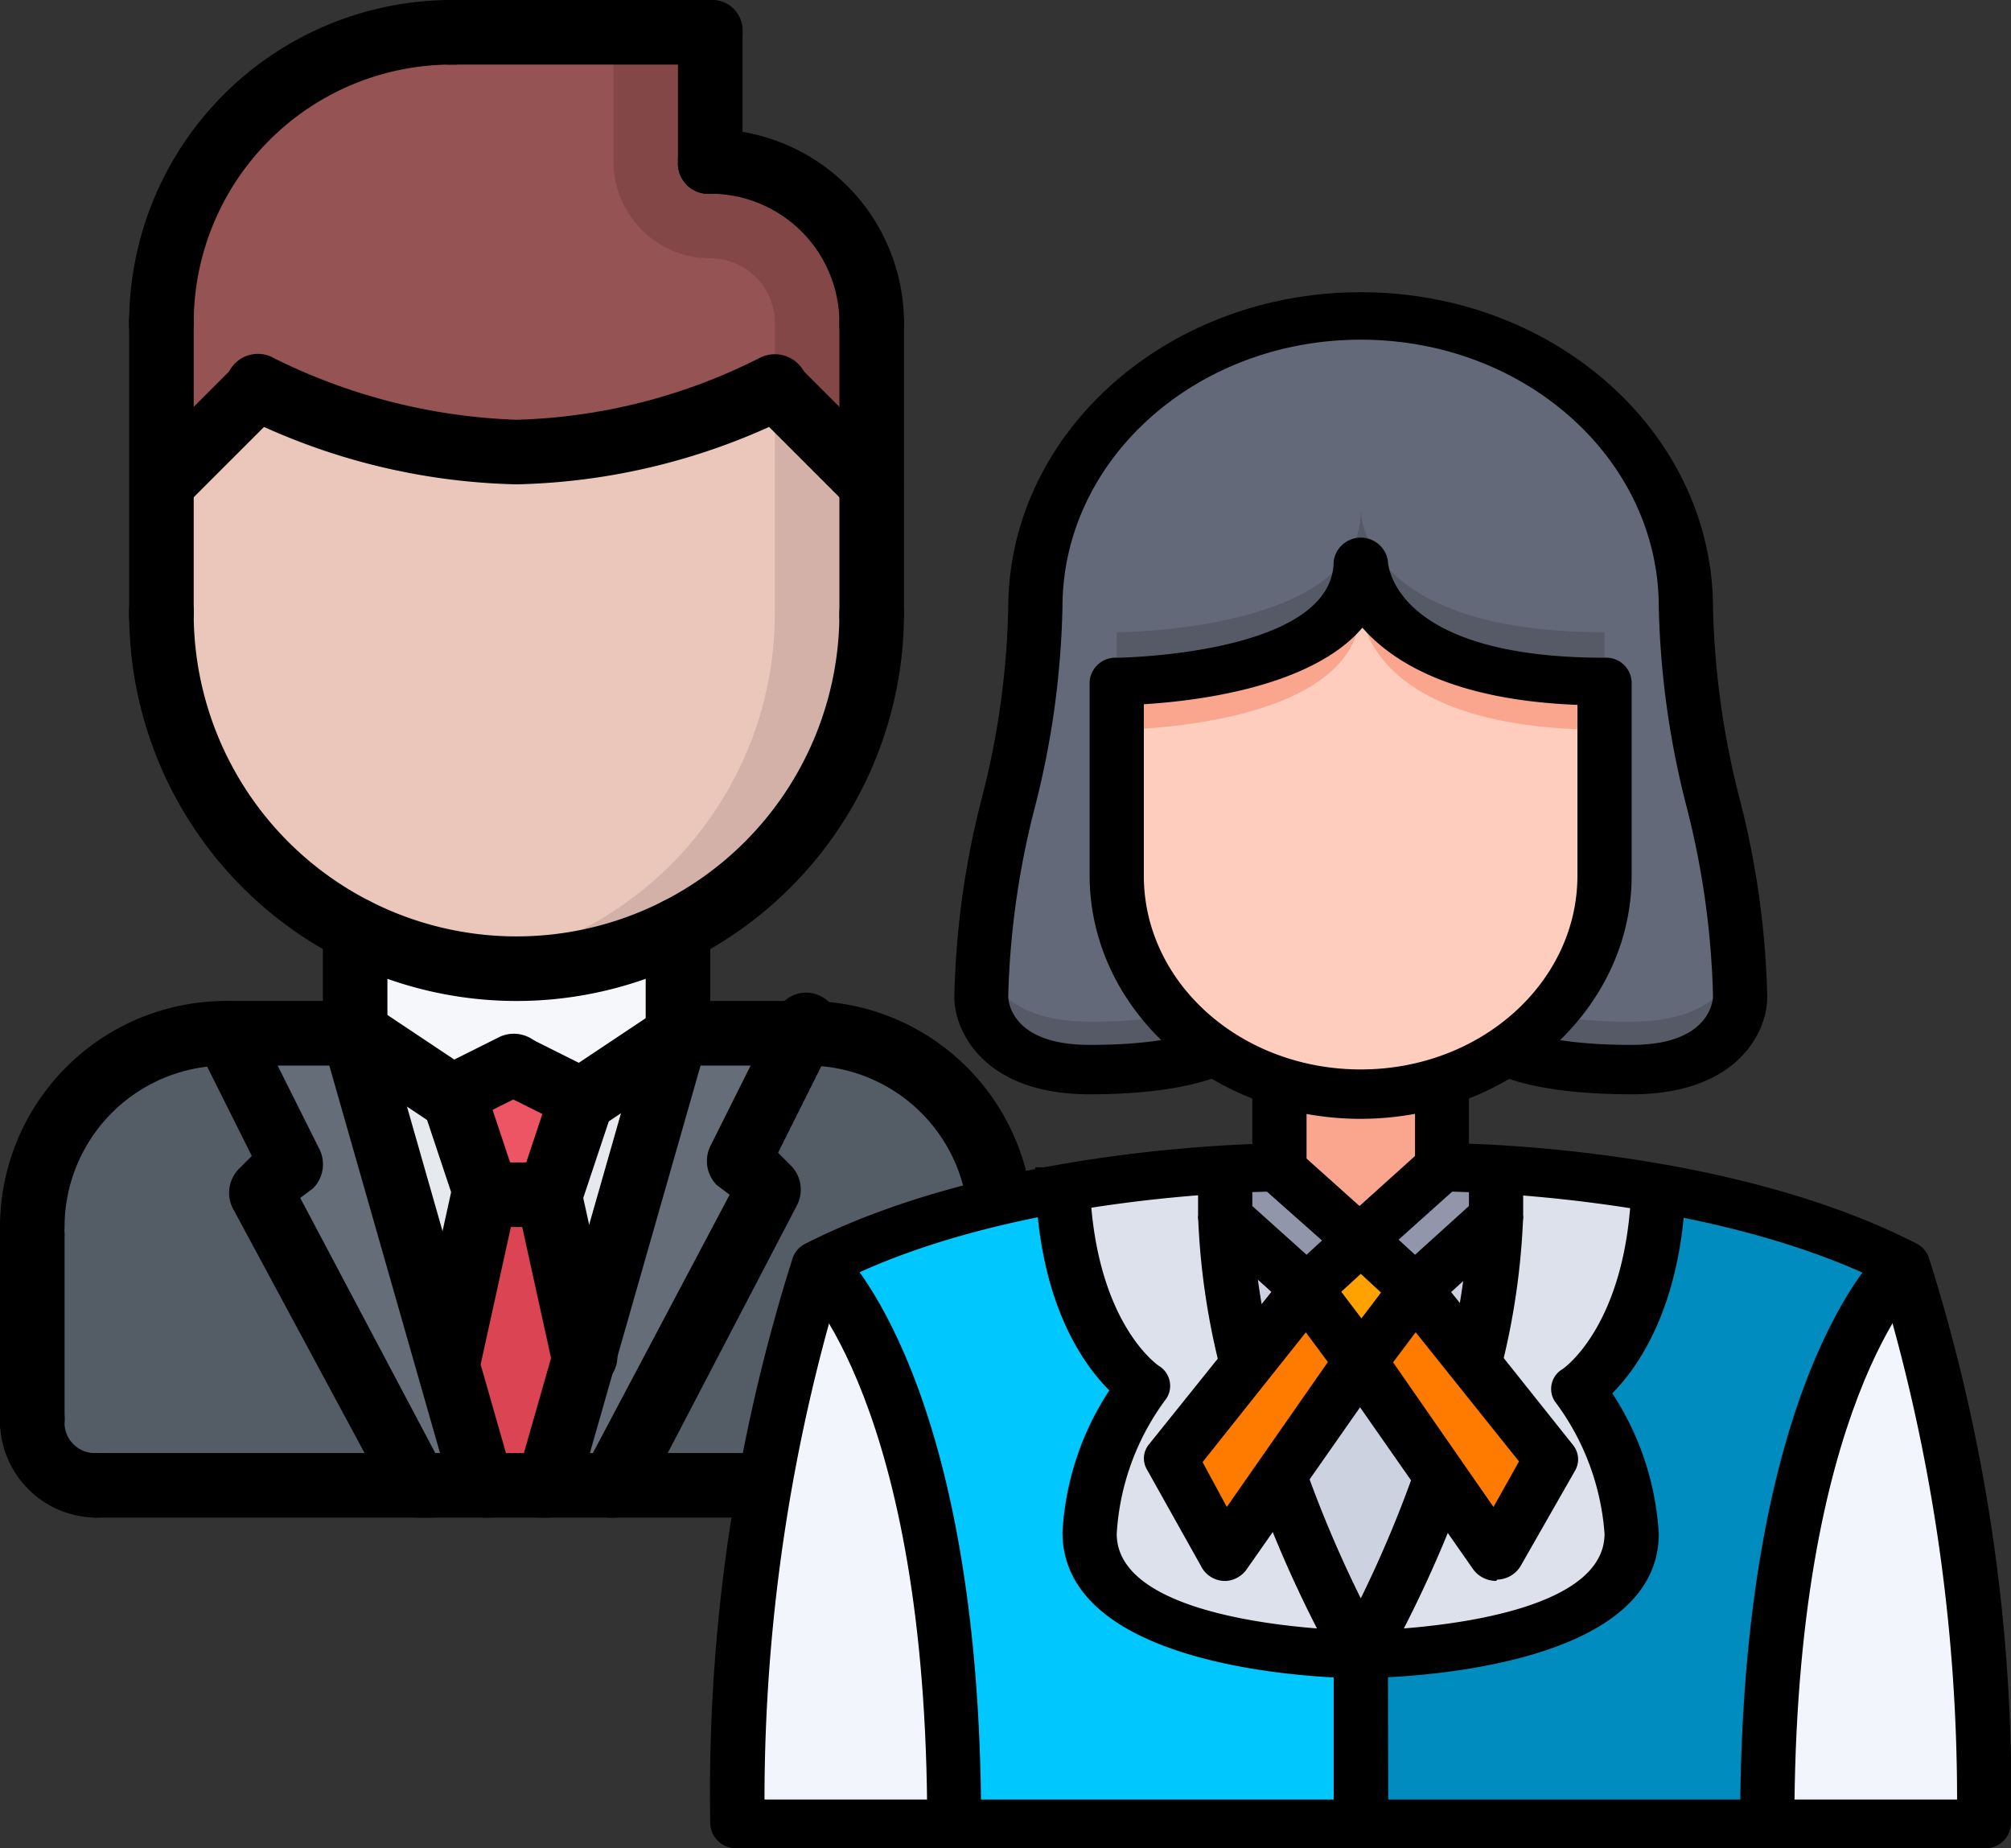
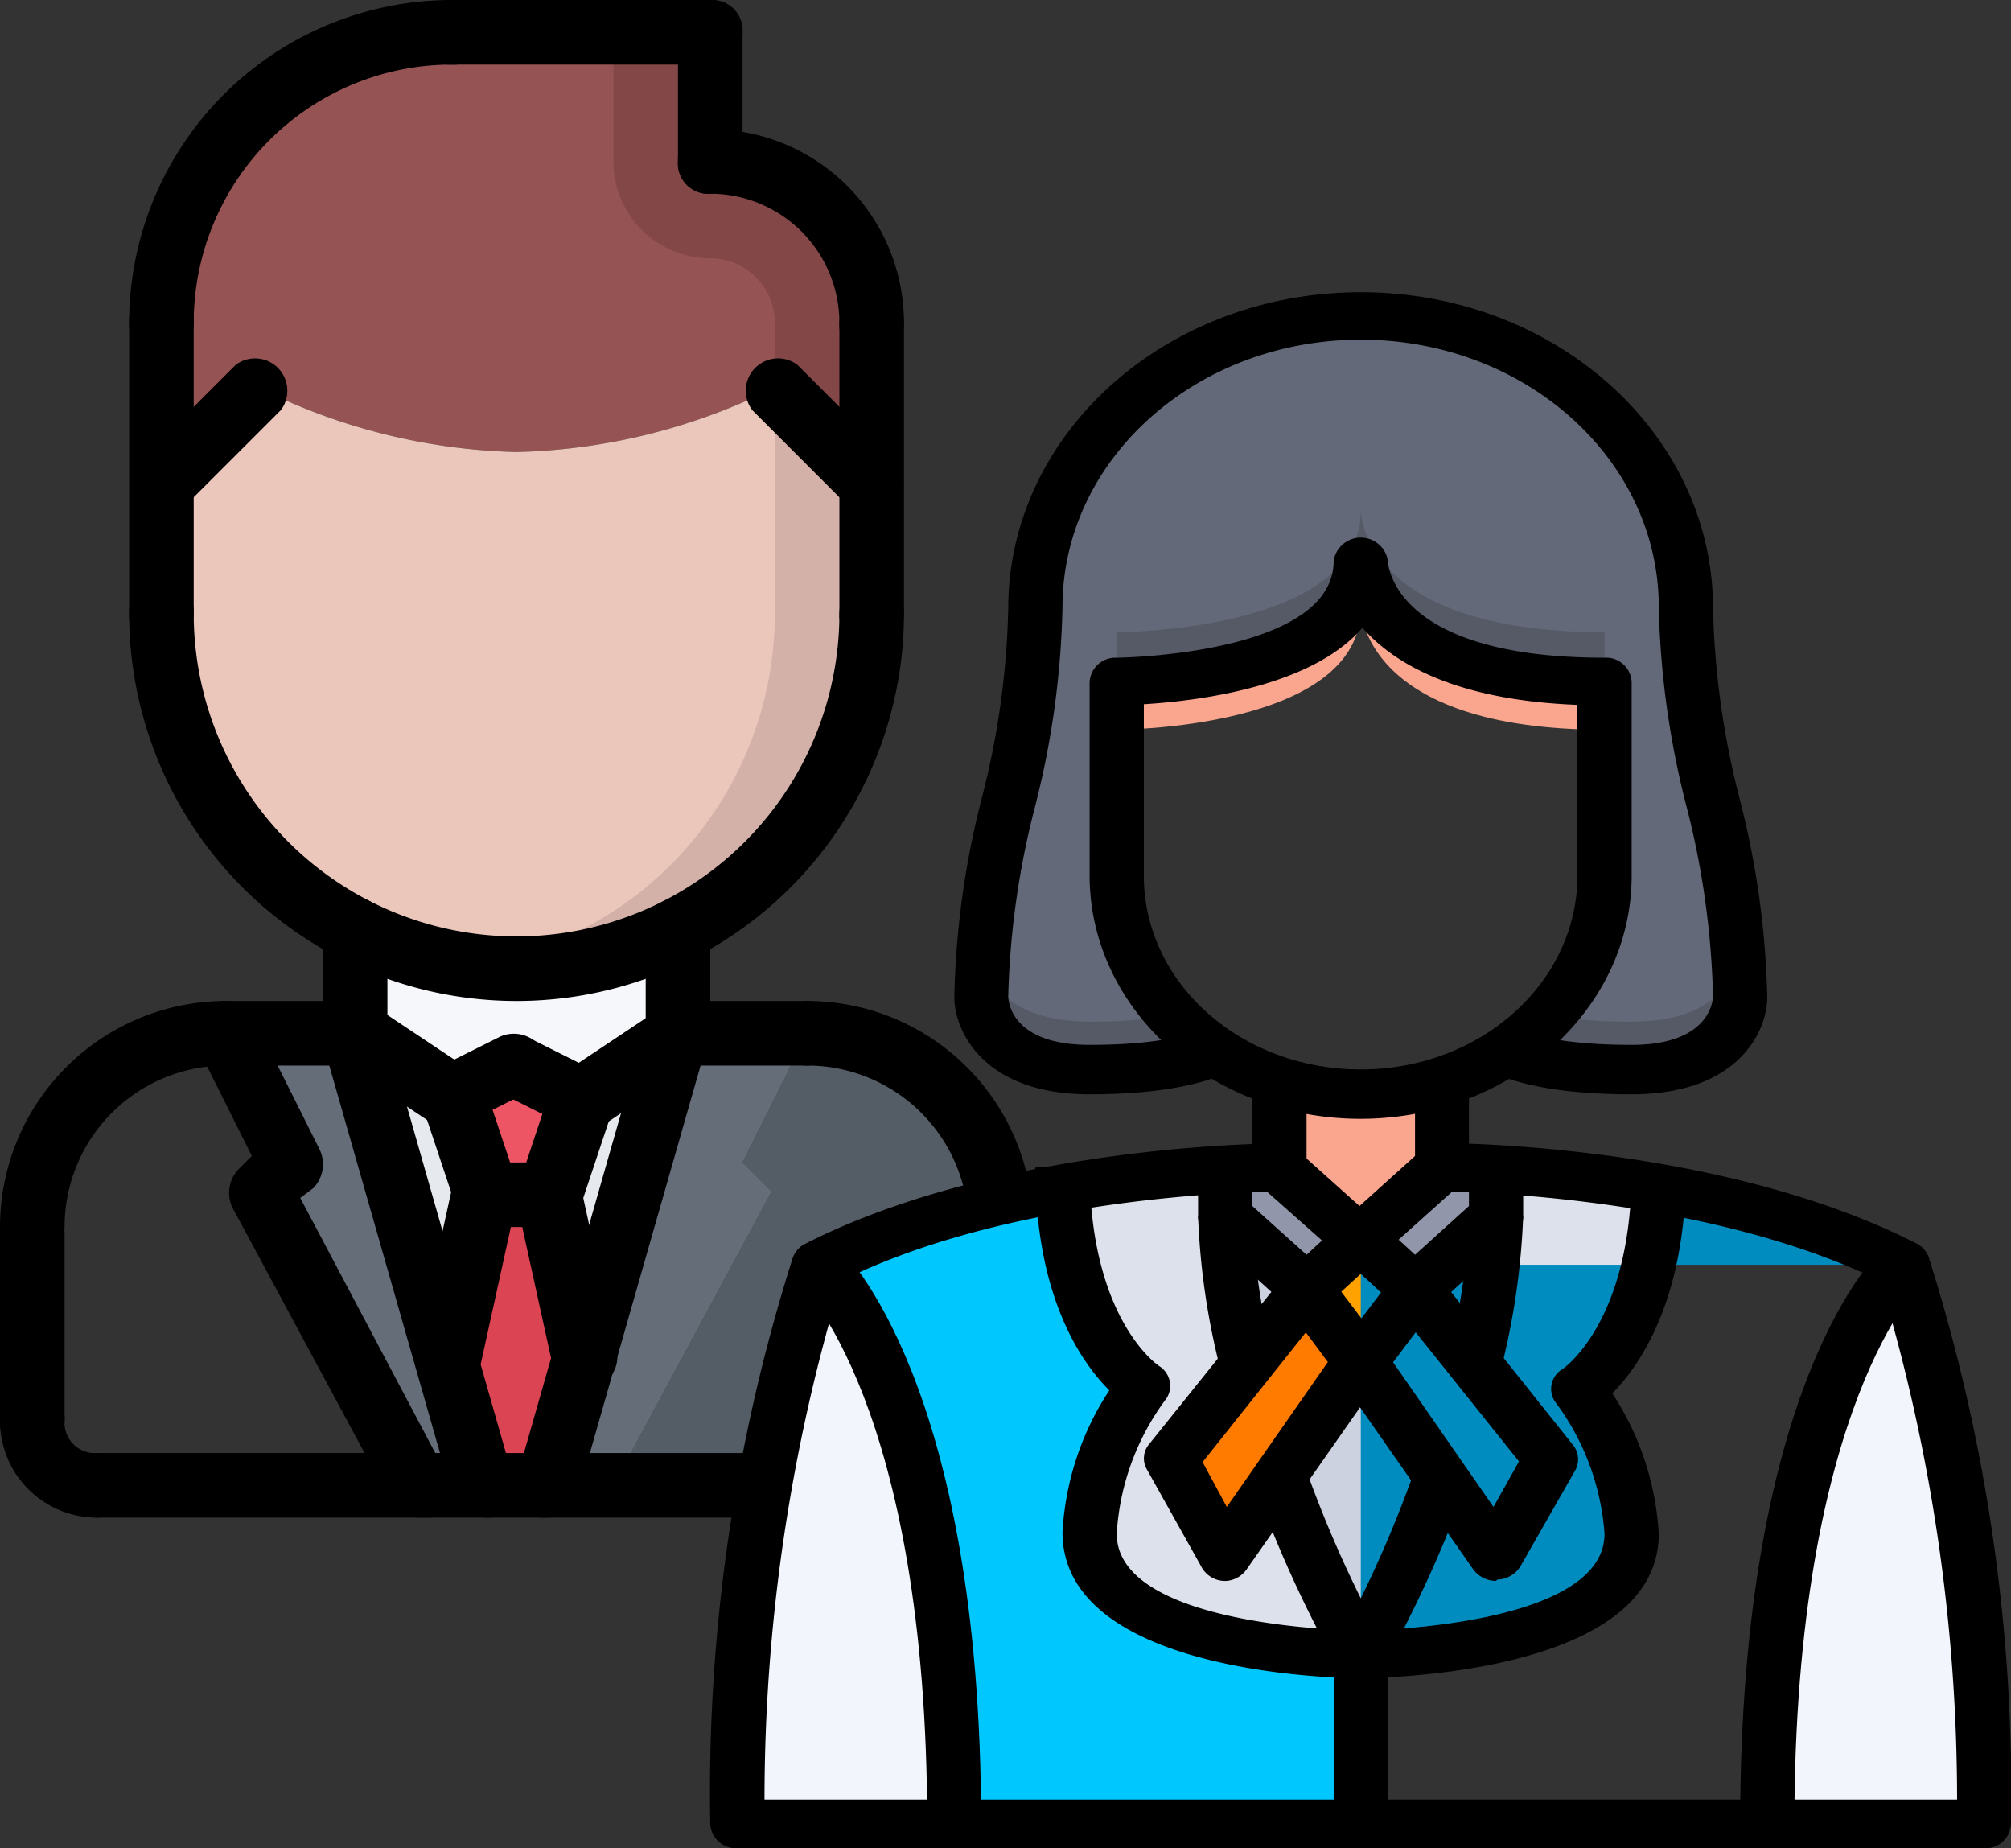
<svg xmlns="http://www.w3.org/2000/svg" id="Layer_1" data-name="Layer 1" width="62.29" height="57.24" viewBox="0 0 62.29 57.24">
  <rect x="0" y="0" width="62.29" height="57.24" fill="#333333" stroke="none" />
  <g id="_4" data-name="4">
    <g>
      <path d="M9,14.5l-3,3v-5a9,9,0,0,1,9-9h8v4a5,5,0,0,1,5,5v5l-3-3a18.87,18.87,0,0,1-8,2A18.87,18.87,0,0,1,9,14.5Z" transform="translate(-1 -2.5)" style="fill: #965353" />
      <path d="M23,10.5a2,2,0,0,1,2,2v2l3,3v-5a5,5,0,0,0-5-5v-4H20v4A3,3,0,0,0,23,10.5Z" transform="translate(-1 -2.5)" style="fill: #844747" />
      <path d="M28,17.5v4a10.88,10.88,0,0,1-6,9.8,10.55,10.55,0,0,1-5,1.2,10.55,10.55,0,0,1-5-1.2,10.88,10.88,0,0,1-6-9.8v-4l3-3a18.87,18.87,0,0,0,8,2,18.87,18.87,0,0,0,8-2Z" transform="translate(-1 -2.5)" style="fill: #eac6bb" />
      <path d="M25,14.5h0v7a11,11,0,0,1-9.5,10.9,7.57,7.57,0,0,0,1.5.1,10.55,10.55,0,0,0,5-1.2,10.88,10.88,0,0,0,6-9.8v-4Z" transform="translate(-1 -2.5)" style="fill: #d3b1a9" />
      <path d="M26,34.5a6,6,0,0,1,6,6v6a2,2,0,0,1-2,2H20l4.9-9.1-.9-.9Z" transform="translate(-1 -2.5)" style="fill: #545c66" />
      <polygon points="25 32 23 36 23.9 36.9 19 46 17 46 18.1 42 21 32 25 32" style="fill: #656d78" />
      <path d="M17,35.5l-2,1-3-2V31.3a10.55,10.55,0,0,0,5,1.2,10.55,10.55,0,0,0,5-1.2v3.2l-3,2Z" transform="translate(-1 -2.5)" style="fill: #f5f7fa" />
      <polygon points="21 32 18.1 42 17 37 17 37 18 34 21 32" style="fill: #e6e9ed" />
      <polygon points="17 37 17 37 15 37 14 34 16 33 18 34 17 37" style="fill: #ed5565" />
      <polygon points="14 34 15 37 13.9 42 11 32 14 34" style="fill: #e6e9ed" />
      <polygon points="17 37 18.1 42 17 46 15 46 13.9 42 15 37 17 37" style="fill: #da4453" />
      <polygon points="13.9 42 15 46 13 46 8.1 36.9 9 36 7 32 7 32 11 32 13.9 42" style="fill: #656d78" />
-       <path d="M9.1,39.4,14,48.5H4a2,2,0,0,1-2-2v-6a6,6,0,0,1,6-6l2,4Z" transform="translate(-1 -2.5)" style="fill: #545c66" />
    </g>
    <g>
      <g>
        <path d="M2,41.5a.94.94,0,0,1-1-1,7,7,0,0,1,7-7,1,1,0,0,1,0,2,5,5,0,0,0-5,5A1,1,0,0,1,2,41.5Z" transform="translate(-1 -2.5)" />
        <path d="M12,35.5H8a1,1,0,0,1,0-2h4a1,1,0,0,1,0,2Z" transform="translate(-1 -2.5)" />
        <path d="M2,47.5a.94.94,0,0,1-1-1V40.8a.94.94,0,0,1,1-1,.94.94,0,0,1,1,1v5.7A1,1,0,0,1,2,47.5Z" transform="translate(-1 -2.5)" />
        <path d="M32,41.5a.94.94,0,0,1-1-1,5,5,0,0,0-5-5,1,1,0,0,1,0-2,7,7,0,0,1,7,7A1,1,0,0,1,32,41.5Z" transform="translate(-1 -2.5)" />
        <path d="M26,35.5H22a1,1,0,0,1,0-2h4a1,1,0,0,1,0,2Z" transform="translate(-1 -2.5)" />
        <path d="M32,47.5a.94.94,0,0,1-1-1V40.8a1,1,0,0,1,2,0v5.7A1,1,0,0,1,32,47.5Z" transform="translate(-1 -2.5)" />
        <path d="M30,49.5H4a1,1,0,0,1,0-2H30a1,1,0,0,1,0,2Z" transform="translate(-1 -2.5)" />
        <path d="M12,35.5a.94.94,0,0,1-1-1V31.3a1,1,0,1,1,2,0v3.2A1,1,0,0,1,12,35.5Z" transform="translate(-1 -2.5)" />
        <path d="M22,35.5a.94.94,0,0,1-1-1V31.3a1,1,0,1,1,2,0v3.2A1,1,0,0,1,22,35.5Z" transform="translate(-1 -2.5)" />
        <path d="M17,33.5a12,12,0,0,1-12-12,.94.94,0,0,1,1-1,.94.94,0,0,1,1,1,10,10,0,0,0,20,0,1,1,0,0,1,2,0A12,12,0,0,1,17,33.5Z" transform="translate(-1 -2.5)" />
        <path d="M6,22.5a.94.94,0,0,1-1-1v-9a.94.94,0,0,1,1-1,.94.94,0,0,1,1,1v9A1,1,0,0,1,6,22.5Z" transform="translate(-1 -2.5)" />
        <path d="M28,22.5a.94.94,0,0,1-1-1v-9a1,1,0,0,1,2,0v9A1,1,0,0,1,28,22.5Z" transform="translate(-1 -2.5)" />
        <path d="M28,13.5a.94.94,0,0,1-1-1,4,4,0,0,0-4-4,.94.94,0,0,1-1-1,.94.94,0,0,1,1-1,6,6,0,0,1,6,6A1,1,0,0,1,28,13.5Z" transform="translate(-1 -2.5)" />
        <path d="M23,8.5a.94.94,0,0,1-1-1v-4a1,1,0,0,1,2,0v4A1,1,0,0,1,23,8.5Z" transform="translate(-1 -2.5)" />
        <path d="M23,4.5H15a.94.94,0,0,1-1-1,.94.94,0,0,1,1-1h8a.94.94,0,0,1,1,1A.94.94,0,0,1,23,4.5Z" transform="translate(-1 -2.5)" />
        <path d="M6,13.5a.94.94,0,0,1-1-1,10,10,0,0,1,10-10,.94.94,0,0,1,1,1,.94.94,0,0,1-1,1,8,8,0,0,0-8,8A1,1,0,0,1,6,13.5Z" transform="translate(-1 -2.5)" />
        <g>
          <path d="M28,18.5a.91.91,0,0,1-.7-.3l-3-3a1,1,0,0,1,1.4-1.4l3,3a1,1,0,0,1,0,1.4A.91.91,0,0,1,28,18.5Z" transform="translate(-1 -2.5)" />
-           <path d="M17,17.5a20.05,20.05,0,0,1-8.5-2.1A1.11,1.11,0,0,1,8.1,14a1,1,0,0,1,1.4-.4A18.27,18.27,0,0,0,17,15.5a17.69,17.69,0,0,0,7.5-1.9,1,1,0,0,1,1,1.8A20.05,20.05,0,0,1,17,17.5Z" transform="translate(-1 -2.5)" />
          <path d="M6,18.5a.91.91,0,0,1-.7-.3,1,1,0,0,1,0-1.4l3-3a1,1,0,0,1,1.4,1.4l-3,3A.91.91,0,0,1,6,18.5Z" transform="translate(-1 -2.5)" />
        </g>
        <path d="M15,37.5a1.42,1.42,0,0,1-.6-.2l-3-2a1,1,0,1,1,1.1-1.7l3,2a1,1,0,0,1,.3,1.4A1,1,0,0,1,15,37.5Z" transform="translate(-1 -2.5)" />
        <path d="M15,37.5a1,1,0,0,1-.9-.6,1.05,1.05,0,0,1,.4-1.3l2-1a1.05,1.05,0,0,1,1.3.4,1.09,1.09,0,0,1-.4,1.3l-2,1C15.3,37.5,15.2,37.5,15,37.5Z" transform="translate(-1 -2.5)" />
        <path d="M19,37.5a1.23,1.23,0,0,1-.8-.4,1,1,0,0,1,.3-1.4l3-2a1,1,0,0,1,1.1,1.7l-3,2C19.4,37.4,19.2,37.5,19,37.5Z" transform="translate(-1 -2.5)" />
        <path d="M19,37.5a.6.6,0,0,1-.4-.1l-2-1a1,1,0,0,1,.9-1.7l2,1a.88.88,0,0,1,.4,1.3A1.05,1.05,0,0,1,19,37.5Z" transform="translate(-1 -2.5)" />
        <path d="M30,49.5a1,1,0,0,1,0-2,.94.94,0,0,0,1-1,1,1,0,0,1,2,0A3,3,0,0,1,30,49.5Z" transform="translate(-1 -2.5)" />
        <path d="M4,49.5a3,3,0,0,1-3-3,.94.94,0,0,1,1-1,.94.94,0,0,1,1,1,.94.94,0,0,0,1,1,1,1,0,0,1,0,2Z" transform="translate(-1 -2.5)" />
      </g>
      <path d="M18,49.5h-.3a1.09,1.09,0,0,1-.7-1.2l4-14a1,1,0,1,1,1.9.5l-4,14A1,1,0,0,1,18,49.5Z" transform="translate(-1 -2.5)" />
-       <path d="M20,49.5a.9.9,0,0,1-.5-.1,1,1,0,0,1-.4-1.4l4.5-8.5-.4-.3A1.06,1.06,0,0,1,23,38l2-4a1,1,0,1,1,1.8.8l-1.7,3.4.4.4a1.06,1.06,0,0,1,.2,1.2L20.9,49A1.05,1.05,0,0,1,20,49.5Z" transform="translate(-1 -2.5)" />
      <path d="M16,49.5a1.2,1.2,0,0,1-1-.7l-4-14a1,1,0,0,1,.7-1.2,1,1,0,0,1,1.2.7l4,14a1,1,0,0,1-.7,1.2Z" transform="translate(-1 -2.5)" />
      <path d="M14,49.5a1.05,1.05,0,0,1-.9-.5L8.2,39.9a1.06,1.06,0,0,1,.2-1.2l.4-.4L7.1,34.9a1,1,0,0,1,1.8-.8l2,4a1.06,1.06,0,0,1-.2,1.2l-.4.3,4.5,8.5a1,1,0,0,1-.4,1.4Z" transform="translate(-1 -2.5)" />
      <path d="M16,40.5a1,1,0,0,1-.9-.7l-1-3a1,1,0,0,1,1.9-.7l1,3a1,1,0,0,1-.6,1.3A.76.76,0,0,1,16,40.5Z" transform="translate(-1 -2.5)" />
      <path d="M18,40.5a.37.37,0,0,1-.3-.1,1,1,0,0,1-.6-1.3l1-3a1,1,0,1,1,1.9.7l-1,3A1.2,1.2,0,0,1,18,40.5Z" transform="translate(-1 -2.5)" />
      <path d="M14.9,45.5h-.2a1.1,1.1,0,0,1-.8-1.2l1.1-5a1,1,0,0,1,2,.4l-1.1,5A1.15,1.15,0,0,1,14.9,45.5Z" transform="translate(-1 -2.5)" />
      <path d="M19.1,45.5a1,1,0,0,1-1-.8l-1.1-5a1,1,0,0,1,2-.4l1.1,5a1,1,0,0,1-.8,1.2Z" transform="translate(-1 -2.5)" />
      <path d="M18,40.5H16a1,1,0,0,1,0-2h2a1,1,0,0,1,0,2Z" transform="translate(-1 -2.5)" />
    </g>
  </g>
  <g id="_12-Lawyer" data-name=" 12-Lawyer">
    <path d="M30.56,59H23.84a54.27,54.27,0,0,1,2.52-17.32S30.56,45.43,30.56,59Z" transform="translate(-1 -2.5)" style="fill: #f2f6fc" />
    <path d="M62.45,59H55.74c0-13.56,4.2-17.32,4.2-17.32A54.47,54.47,0,0,1,62.45,59Z" transform="translate(-1 -2.5)" style="fill: #f2f6fc" />
    <path d="M43.15,40.91l-1.68,1.51L39,40.16V38.71c1-.06,1.68-.06,1.68-.06Z" transform="translate(-1 -2.5)" style="fill: #9196aa" />
    <path d="M47.34,38.71v1.45l-2.51,2.26-1.68-1.51,2.52-2.26S46.3,38.65,47.34,38.71Z" transform="translate(-1 -2.5)" style="fill: #9196aa" />
    <path d="M41.47,42.42l-1.85,2.32A22.21,22.21,0,0,1,39,40.16Z" transform="translate(-1 -2.5)" style="fill: #cdd2e1" />
    <path d="M44.83,42.42l2.51-2.26a21.55,21.55,0,0,1-.67,4.58Z" transform="translate(-1 -2.5)" style="fill: #cdd2e1" />
    <path d="M43.15,44.68l2.48,3.57a36.75,36.75,0,0,1-2.48,5.47,37.85,37.85,0,0,1-2.49-5.47Z" transform="translate(-1 -2.5)" style="fill: #cdd2e1" />
    <polygon points="43.83 39.92 42.15 42.18 40.47 39.92 42.15 38.41 43.83 39.92" style="fill: #ffa200" />
    <polygon points="40.47 39.92 42.15 42.18 39.66 45.75 37.95 48.2 36.27 45.19 38.62 42.25 38.62 42.24 40.47 39.92" style="fill: #ff7b00" />
    <polygon points="45.67 42.25 48.02 45.19 46.34 48.2 44.63 45.75 42.15 42.18 43.83 39.92 45.67 42.24 45.67 42.25" style="fill: #ff7b00" />
    <path d="M40.66,48.25a37.85,37.85,0,0,0,2.49,5.47s-8.4,0-8.4-3.77a8.47,8.47,0,0,1,1.68-4.52s-2.31-1.38-2.5-6.13a49.45,49.45,0,0,1,5-.59v1.45a22.21,22.21,0,0,0,.67,4.58h0l-2.35,2.94,1.68,3Z" transform="translate(-1 -2.5)" style="fill: #dce1eb" />
    <path d="M49.86,45.43A8.31,8.31,0,0,1,51.54,50c0,3.77-8.39,3.77-8.39,3.77a36.75,36.75,0,0,0,2.48-5.47l1.71,2.46,1.68-3-2.35-2.94h0a21.55,21.55,0,0,0,.67-4.58V38.71a49.11,49.11,0,0,1,5,.59C52.17,44.05,49.86,45.43,49.86,45.43Z" transform="translate(-1 -2.5)" style="fill: #dce1eb" />
-     <path d="M59.94,41.67s-4.2,3.76-4.2,17.32H43.15V53.72s8.39,0,8.39-3.77a8.31,8.31,0,0,0-1.68-4.52s2.31-1.38,2.5-6.13A27.76,27.76,0,0,1,59.94,41.67Z" transform="translate(-1 -2.5)" style="fill: #008cbe" />
+     <path d="M59.94,41.67H43.15V53.72s8.39,0,8.39-3.77a8.31,8.31,0,0,0-1.68-4.52s2.31-1.38,2.5-6.13A27.76,27.76,0,0,1,59.94,41.67Z" transform="translate(-1 -2.5)" style="fill: #008cbe" />
    <path d="M43.15,53.72V59H30.56c0-13.56-4.2-17.32-4.2-17.32a27.69,27.69,0,0,1,7.57-2.37c.19,4.75,2.5,6.13,2.5,6.13A8.47,8.47,0,0,0,34.75,50C34.75,53.72,43.15,53.72,43.15,53.72Z" transform="translate(-1 -2.5)" style="fill: #00c8ff" />
    <path d="M54.9,33.38s0,2.26-3.36,2.26a9.54,9.54,0,0,1-3.9-.58,6.54,6.54,0,0,0,3.06-5.44v-6c-7.55,0-7.55-3.77-7.55-3.77,0,3.77-7.56,3.77-7.56,3.77v6a6.45,6.45,0,0,0,2.22,4.79,7,7,0,0,0,.85.65,9.59,9.59,0,0,1-3.91.58c-3.36,0-3.36-2.26-3.36-2.26,0-4.52,1.68-7.53,1.68-12.05,0-5,4.51-9,10.08-9s10.07,4.05,10.07,9C53.22,25.85,54.9,28.86,54.9,33.38Z" transform="translate(-1 -2.5)" style="fill: #636978" />
    <path d="M37.33,33.94a14.8,14.8,0,0,1-2.58.2c-2.52,0-3.15-1.29-3.3-1.92,0,.38-.06.76-.06,1.16,0,0,0,2.26,3.36,2.26a9.59,9.59,0,0,0,3.91-.58,7,7,0,0,1-.85-.65C37.64,34.26,37.48,34.1,37.33,33.94Z" transform="translate(-1 -2.5)" style="fill: #555a66" />
    <path d="M50.7,22.08c-7.55,0-7.55-3.76-7.55-3.76,0,3.76-7.56,3.76-7.56,3.76v1.51s7.56,0,7.56-3.77c0,0,0,3.77,7.55,3.77Z" transform="translate(-1 -2.5)" style="fill: #555a66" />
    <path d="M51.54,34.14a14.88,14.88,0,0,1-2.58-.2,7.11,7.11,0,0,1-1.32,1.12,9.54,9.54,0,0,0,3.9.58c3.36,0,3.36-2.26,3.36-2.26,0-.4,0-.78,0-1.16C54.69,32.85,54.07,34.14,51.54,34.14Z" transform="translate(-1 -2.5)" style="fill: #555a66" />
-     <path d="M38.66,35.06a7,7,0,0,1-.85-.65,6.45,6.45,0,0,1-2.22-4.79v-6s7.56,0,7.56-3.77c0,0,0,3.77,7.55,3.77v6a6.54,6.54,0,0,1-3.06,5.44A8.26,8.26,0,0,1,38.66,35.06Z" transform="translate(-1 -2.5)" style="fill: #ffcdbe" />
    <path d="M43.15,19.82c0,3.77-7.56,3.77-7.56,3.77V25.1s7.56,0,7.56-3.77c0,0,0,3.77,7.55,3.77V23.59C43.15,23.59,43.15,19.82,43.15,19.82Z" transform="translate(-1 -2.5)" style="fill: #faa68e" />
    <path d="M45.67,36v2.65l-2.52,2.26-2.52-2.26V36A8.19,8.19,0,0,0,45.67,36Z" transform="translate(-1 -2.5)" style="fill: #faa68e" />
    <path d="M43.15,37.15c-4.64,0-8.39-3.38-8.4-7.53v-6a.8.8,0,0,1,.84-.75c.07,0,6.72-.09,6.72-3a.85.85,0,0,1,1.68,0c0,.12.18,3,6.71,3a.79.79,0,0,1,.84.75v6C51.54,33.77,47.78,37.14,43.15,37.15ZM36.43,24.31v5.31c0,3.32,3,6,6.72,6s6.71-2.7,6.71-6V24.33C46,24.18,44.13,23,43.2,21.94,41.63,23.78,38.07,24.21,36.43,24.31Z" transform="translate(-1 -2.5)" />
    <path d="M62.45,59.74H23.84A.8.8,0,0,1,23,59a54.7,54.7,0,0,1,2.56-17.56.78.78,0,0,1,.38-.42c5-2.54,11.53-3,13.85-3.09V35.64h1.68v3a.8.8,0,0,1-.84.76c-.08,0-8,0-13.57,2.77a55.48,55.48,0,0,0-2.38,16.06H61.62a55.48,55.48,0,0,0-2.38-16.06c-5.61-2.74-13.49-2.77-13.57-2.77a.8.8,0,0,1-.84-.76v-3H46.5v2.28c2.32.08,8.89.55,13.86,3.09a.78.78,0,0,1,.38.42A54.88,54.88,0,0,1,63.29,59,.79.79,0,0,1,62.45,59.74Z" transform="translate(-1 -2.5)" />
    <path d="M43.15,41.67a.9.9,0,0,1-.6-.22L40,39.19l1.18-1.07,1.93,1.73,1.92-1.73,1.19,1.07-2.52,2.26A.9.9,0,0,1,43.15,41.67Z" transform="translate(-1 -2.5)" />
    <path d="M44.83,43.17a.9.9,0,0,1-.6-.22l-1.08-1-1.09,1a.9.9,0,0,1-1.19,0l-2.51-2.26a.7.7,0,0,1-.25-.53V38.65h1.68v1.2l1.68,1.51,1.08-1a.92.92,0,0,1,1.19,0l1.09,1,1.67-1.51v-1.2h1.68v1.51a.69.69,0,0,1-.24.53L45.42,43A.9.9,0,0,1,44.83,43.17Z" transform="translate(-1 -2.5)" />
    <path d="M31.39,59H29.72c0-13-3.92-16.76-4-16.8L27,41.13C27.13,41.3,31.39,45.28,31.39,59Z" transform="translate(-1 -2.5)" />
    <path d="M47.34,51.46a.88.88,0,0,1-.71-.36l-4.19-6-1.67-2.25,1.4-.84,1,1.32,1-1.32a.86.86,0,0,1,.68-.33h0a.86.86,0,0,1,.68.31l4.2,5.27a.7.7,0,0,1,.06.78L48.1,51a.87.87,0,0,1-.72.42Zm-3.19-6.77,3.11,4.48.79-1.41-3.2-4Z" transform="translate(-1 -2.5)" />
    <path d="M39,51.46h0A.83.83,0,0,1,38.2,51l-1.68-3a.68.68,0,0,1,.07-.77L40.79,42l1.36.88-3.9,4.9L39,49.17l3.41-4.89,1.42.8-4.2,6A.85.85,0,0,1,39,51.46Z" transform="translate(-1 -2.5)" />
    <path d="M43.15,54.47a.86.86,0,0,1-.76-.42,37.65,37.65,0,0,1-2.53-5.57L41.45,48A36.85,36.85,0,0,0,43.15,52,36.7,36.7,0,0,0,44.83,48l1.6.46a38.71,38.71,0,0,1-2.53,5.57A.86.86,0,0,1,43.15,54.47Z" transform="translate(-1 -2.5)" />
    <path d="M38.8,44.9a22.41,22.41,0,0,1-.69-4.74h1.68a21.35,21.35,0,0,0,.65,4.42.88.88,0,0,1,0,.16H39.6Z" transform="translate(-1 -2.5)" />
    <path d="M47.49,44.91l-1.64-.32a21.44,21.44,0,0,0,.65-4.43h1.68A22.5,22.5,0,0,1,47.49,44.91Z" transform="translate(-1 -2.5)" />
    <path d="M43.15,54.47V53c.07,0,7.55-.08,7.55-3a7.74,7.74,0,0,0-1.54-4.1.71.71,0,0,1,.24-1h0s2.14-1.43,2.14-6.16h1.68c0,4-1.43,6.06-2.28,6.91A8.87,8.87,0,0,1,52.38,50C52.38,54.42,43.52,54.47,43.15,54.47Z" transform="translate(-1 -2.5)" />
    <path d="M44,59H42.31V54.45c-2.29-.12-8.4-.79-8.4-4.5a8.88,8.88,0,0,1,1.45-4.39c-.85-.85-2.29-2.87-2.29-6.91h1.68c0,4.73,2.14,6.15,2.16,6.16a.72.72,0,0,1,.22,1A7.74,7.74,0,0,0,35.59,50c0,2.93,7.48,3,7.56,3a.81.81,0,0,1,.84.76Z" transform="translate(-1 -2.5)" />
    <path d="M56.58,59H54.9c0-13.71,4.26-17.69,4.44-17.86l1.19,1.07-.59-.53.6.52S56.58,46,56.58,59Z" transform="translate(-1 -2.5)" />
    <path d="M51.54,36.39c-3.52,0-4.61-.81-4.79-1l1.19-1.06h0s.85.53,3.6.53c2.49,0,2.52-1.45,2.52-1.51a26,26,0,0,0-.82-5.87,27,27,0,0,1-.86-6.18c0-4.57-4.13-8.28-9.23-8.28s-9.24,3.71-9.24,8.28a27,27,0,0,1-.85,6.18,25.89,25.89,0,0,0-.83,5.87c0,.24.17,1.51,2.52,1.51,2.82,0,3.63-.56,3.64-.56l1.15,1.09c-.18.16-1.26,1-4.79,1-3.32,0-4.19-2-4.19-3a26.82,26.82,0,0,1,.85-6.17,25.49,25.49,0,0,0,.82-5.88c0-5.41,4.89-9.79,10.92-9.79s10.91,4.38,10.91,9.79a26,26,0,0,0,.82,5.88,26.84,26.84,0,0,1,.86,6.17C55.74,34.42,54.86,36.39,51.54,36.39Z" transform="translate(-1 -2.5)" />
  </g>
</svg>